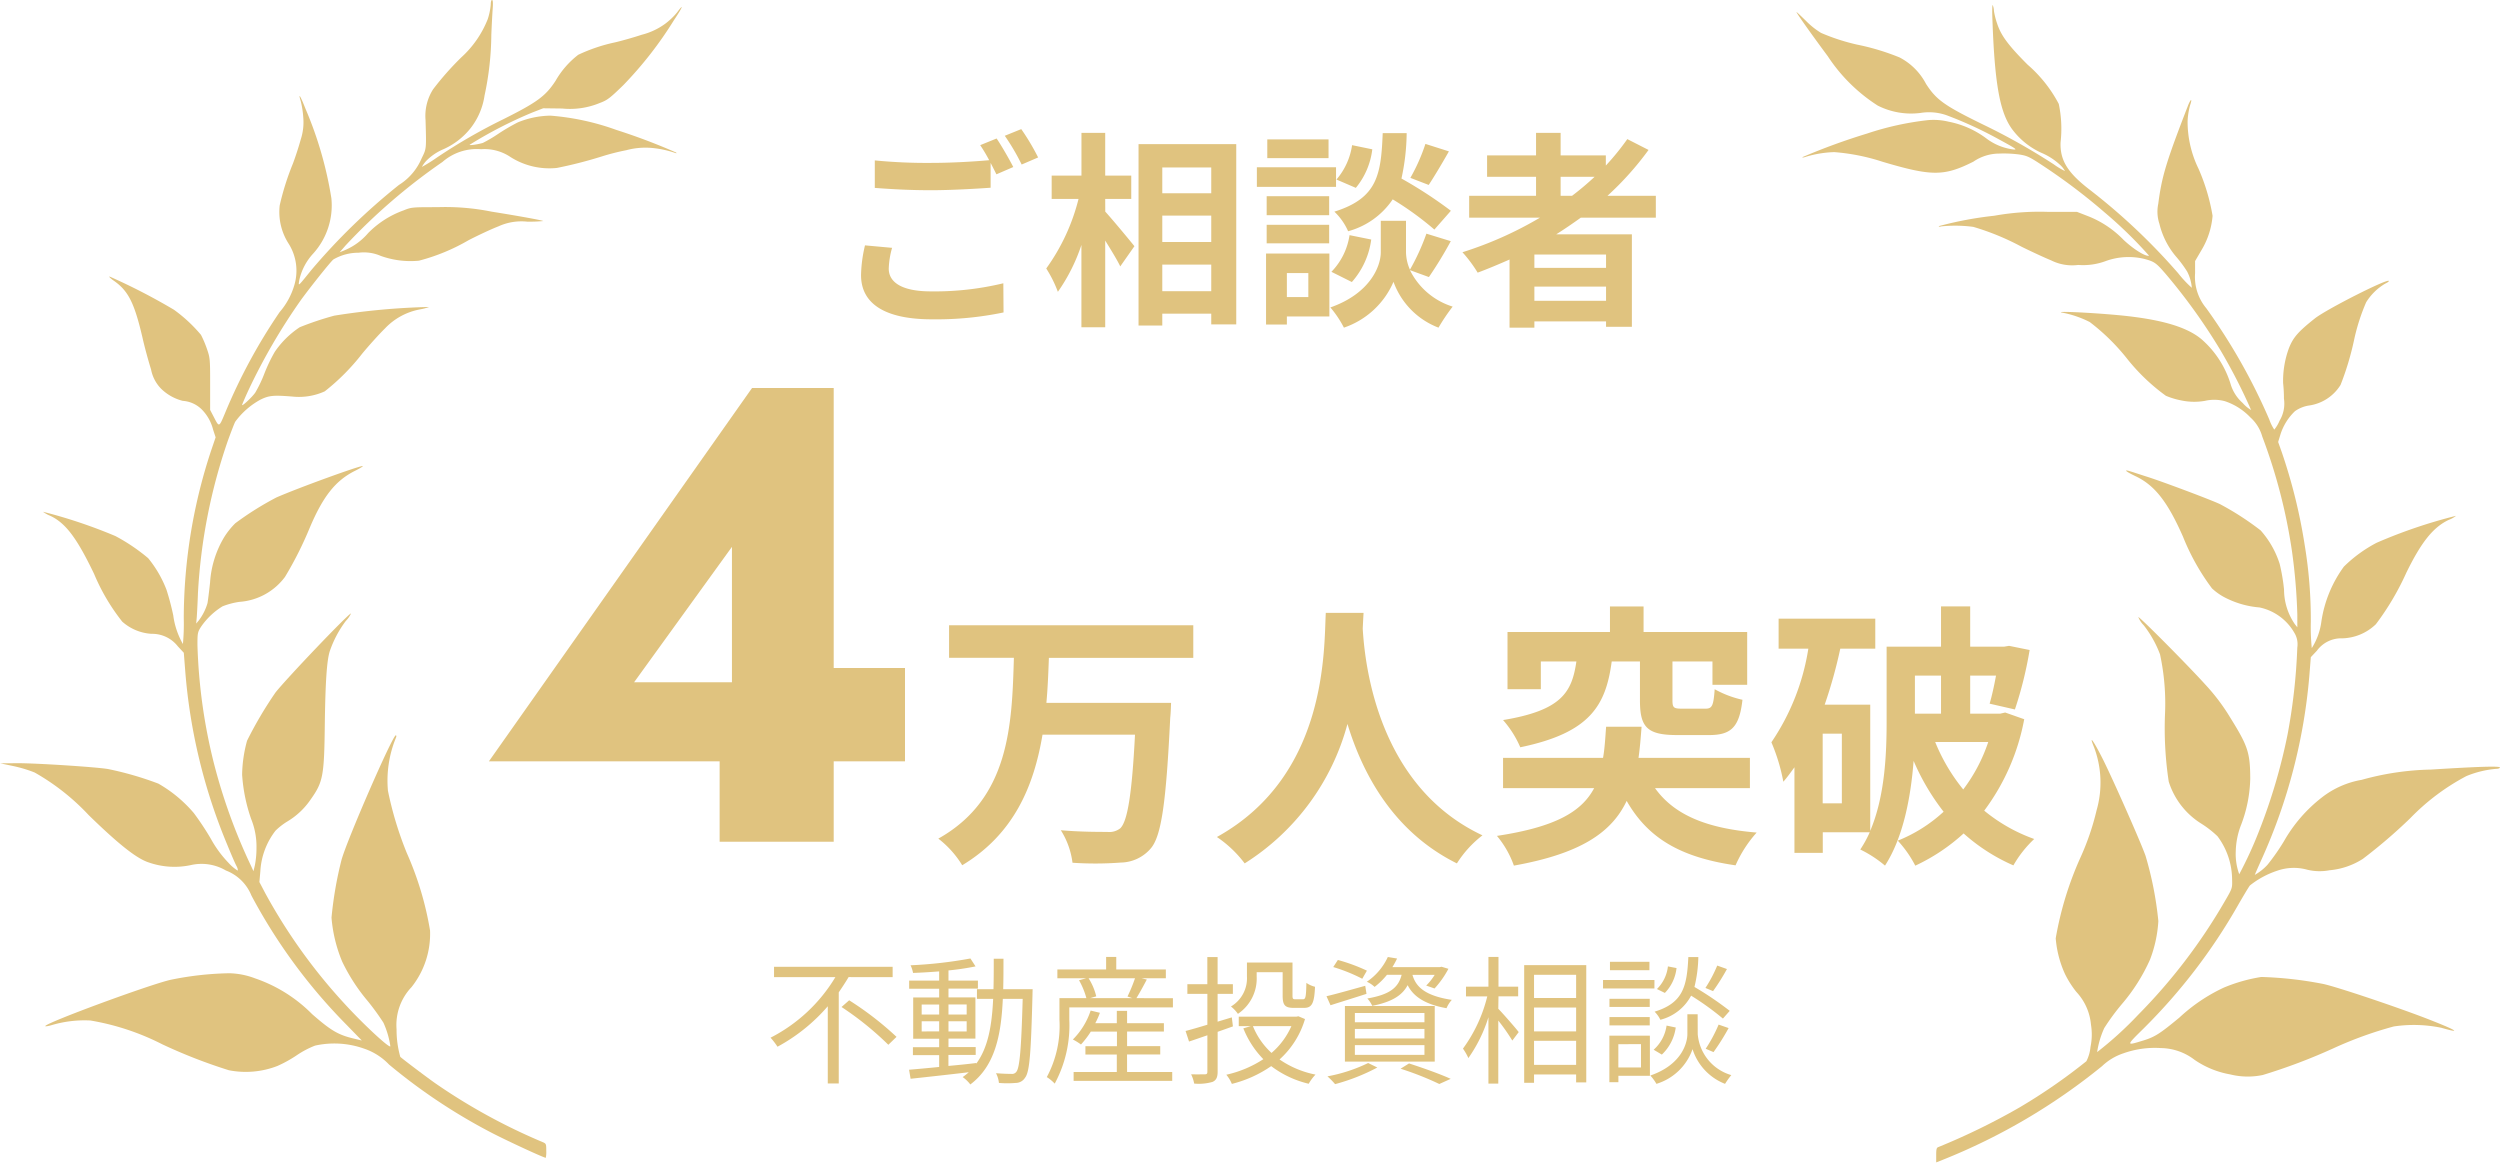
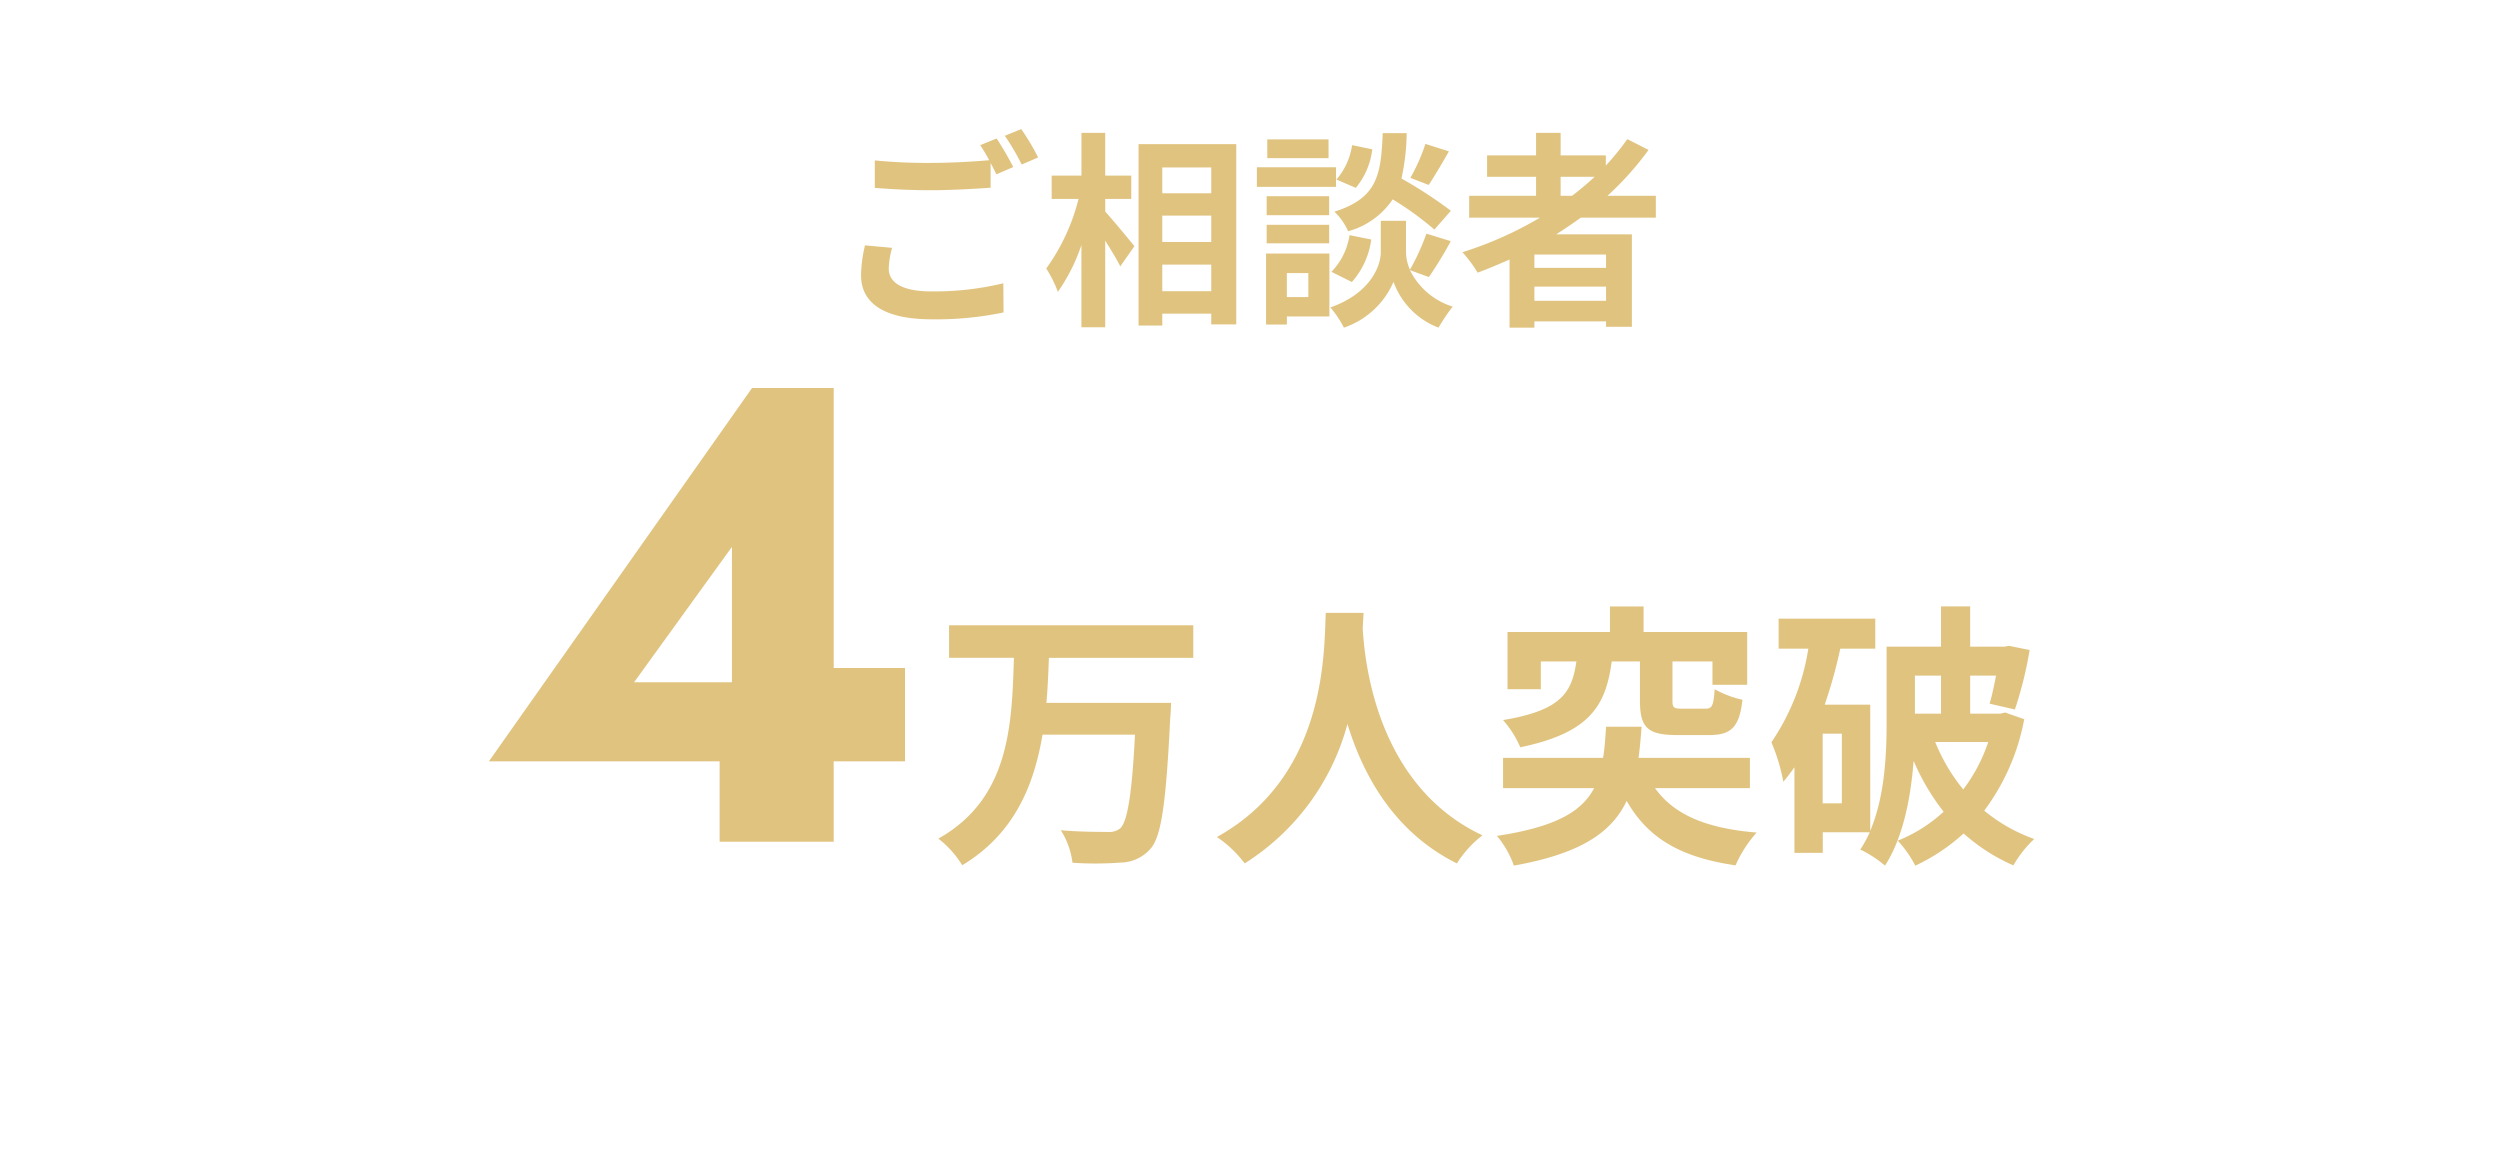
<svg xmlns="http://www.w3.org/2000/svg" height="100.446" viewBox="0 0 216 100.446" width="216">
  <g fill="#e0c37f">
    <path d="m2.24 53.056h35.952v-8.064h-8.008l-.952 1.232h-14.448l8.456-11.7v15.004l-1.064.616v9.856h9.856v-39.2h-7.056zm60.86-8.944v-2.812h-21.1v2.808h5.6c-.168 5.784-.36 12.168-6.528 15.624a8.541 8.541 0 0 1 2.064 2.3c4.464-2.688 6.192-6.84 6.936-11.28h7.992c-.264 5.136-.648 7.488-1.272 8.088a1.544 1.544 0 0 1 -1.128.312c-.72 0-2.352 0-4.008-.144a6.86 6.86 0 0 1 1.008 2.808 29.339 29.339 0 0 0 4.176-.016 3.479 3.479 0 0 0 2.568-1.2c.936-1.056 1.344-3.96 1.7-11.328.048-.36.072-1.272.072-1.272h-10.772c.12-1.3.168-2.616.216-3.888zm11.448-3.888c-.168 3.168.168 14.064-9.408 19.368a10 10 0 0 1 2.4 2.28 20.5 20.5 0 0 0 8.88-12.048c1.344 4.416 4.032 9.36 9.456 12.048a9.381 9.381 0 0 1 2.208-2.424c-8.952-4.2-10.152-14.544-10.344-17.856.024-.5.048-.984.072-1.368zm27.144 4.2v3.36c0 2.28.576 3 3.192 3h2.784c1.872 0 2.616-.648 2.88-3.048a8.908 8.908 0 0 1 -2.4-.912c-.1 1.416-.216 1.68-.792 1.68h-2.016c-.72 0-.84-.072-.84-.72v-3.36h3.456v2.016h3v-4.56h-8.952v-2.208h-2.904v2.208h-8.852v4.944h2.88v-2.4h3.072c-.384 2.64-1.248 4.224-6.336 5.064a8.813 8.813 0 0 1 1.488 2.352c6.024-1.248 7.392-3.6 7.9-7.416zm9.5 10.944v-2.616h-9.624c.12-.84.192-1.728.264-2.688h-3.064c-.072.984-.12 1.872-.264 2.688h-8.64v2.616h7.872c-1.08 2.04-3.336 3.36-8.4 4.128a8.354 8.354 0 0 1 1.464 2.568c5.76-1.032 8.448-2.856 9.744-5.592 1.824 3.192 4.608 4.872 9.408 5.568a10.6 10.6 0 0 1 1.824-2.832c-4.392-.36-7.152-1.56-8.784-3.84zm16.512-9.72v3.288h-2.256v-3.288zm4.08 5.736a14.251 14.251 0 0 1 -2.16 4.1 15.961 15.961 0 0 1 -2.424-4.1zm-12.648 5.3h-1.656v-6.02h1.656zm14.112-7.848-.432.1h-2.592v-3.288h2.232c-.168.912-.36 1.776-.552 2.424l2.184.5a33.442 33.442 0 0 0 1.272-5.136l-1.776-.36-.432.072h-2.928v-3.48h-2.52v3.48h-4.7v6.456c0 2.808-.144 6.456-1.416 9.456v-10.9h-3.936a41.341 41.341 0 0 0 1.348-4.84h3.024v-2.592h-8.352v2.592h2.568a19.846 19.846 0 0 1 -3.192 8.088 16.185 16.185 0 0 1 1.032 3.408c.336-.384.648-.816.96-1.248v7.392h2.448v-1.776h4.056a9.837 9.837 0 0 1 -.816 1.488 10.239 10.239 0 0 1 2.136 1.392c1.584-2.448 2.232-5.928 2.472-9.048a19.8 19.8 0 0 0 2.592 4.392 12.984 12.984 0 0 1 -3.96 2.5 9.705 9.705 0 0 1 1.512 2.16 16.478 16.478 0 0 0 4.176-2.784 16.046 16.046 0 0 0 4.3 2.76 9.8 9.8 0 0 1 1.8-2.28 14.417 14.417 0 0 1 -4.32-2.448 18.953 18.953 0 0 0 3.456-7.9z" transform="translate(40 12.725)" />
-     <path d="m17.124 5.7v-.892h-10.248v.892h5.3a13.922 13.922 0 0 1 -5.6 5.232 6.137 6.137 0 0 1 .6.78 15.388 15.388 0 0 0 4.344-3.496v6.672h.948v-7.872c.3-.444.588-.876.852-1.32zm-4.416 2.58a26.777 26.777 0 0 1 4.044 3.264l.708-.684a27.389 27.389 0 0 0 -4.092-3.16zm6.924 2.112v-.88h1.512v.876zm0-2.328h1.512v.864h-1.512zm3.888 0v.864h-1.572v-.868zm0 2.328h-1.572v-.88h1.572zm3.156-3.652c.024-.84.024-1.728.024-2.628h-.84c0 .912 0 1.788-.024 2.628h-1.428v.84h1.4c-.108 2.256-.42 4.188-1.464 5.6v-.06c-.8.1-1.62.18-2.4.252v-.948h2.356v-.684h-2.352v-.732h2.328v-3.56h-2.328v-.756h2.544v-.692h-2.544v-.88a22.932 22.932 0 0 0 2.34-.348l-.444-.684a37.494 37.494 0 0 1 -5.172.588 2.657 2.657 0 0 1 .216.66c.708-.024 1.488-.072 2.256-.132v.796h-2.592v.7h2.592v.756h-2.244v3.564h2.244v.732h-2.268v.684h2.268v1.024c-.984.1-1.884.18-2.6.24l.132.78c1.344-.144 3.2-.348 5.028-.564a6.24 6.24 0 0 1 -.528.42 3.032 3.032 0 0 1 .66.636c2.112-1.584 2.664-4.2 2.808-7.392h1.716c-.12 4.356-.264 5.94-.54 6.288a.455.455 0 0 1 -.432.192c-.228 0-.756-.012-1.332-.06a2.418 2.418 0 0 1 .252.84 8.278 8.278 0 0 0 1.452 0 .946.946 0 0 0 .8-.444c.408-.5.516-2.172.648-7.2 0-.12.012-.456.012-.456zm10.7 5.64h2.868v-.72h-2.864v-1.26h3.18v-.72h-3.18v-1.068h-.888v1.068h-1.86a6.617 6.617 0 0 0 .4-.9l-.8-.192a6.309 6.309 0 0 1 -1.536 2.5 4.9 4.9 0 0 1 .7.432 7.771 7.771 0 0 0 .852-1.116h2.256v1.26h-2.724v.72h2.712v1.512h-3.732v.768h8.52v-.768h-3.9zm.688-6.58a13.94 13.94 0 0 1 -.648 1.572l.42.144h-3.66l.54-.156a5.14 5.14 0 0 0 -.66-1.56zm.12 1.716c.276-.444.6-1.044.9-1.608l-.444-.108h2.088v-.764h-4.284v-1.08h-.876v1.08h-4.212v.764h2.484l-.612.168a6.6 6.6 0 0 1 .636 1.548h-2.328v1.864a9.354 9.354 0 0 1 -1.092 4.956 3.424 3.424 0 0 1 .684.564 10.614 10.614 0 0 0 1.26-5.52v-1.068h8.952v-.792zm10.392-2.24h2.244v2.024c0 .84.216 1.056.972 1.056h.876c.672 0 .888-.372.948-1.824a2.212 2.212 0 0 1 -.744-.336c-.024 1.236-.072 1.416-.3 1.416h-.648c-.216 0-.252-.048-.252-.324v-2.852h-3.936v1.2a2.839 2.839 0 0 1 -1.38 2.6 3.037 3.037 0 0 1 .6.636 3.674 3.674 0 0 0 1.62-3.228zm-2.148 3.9-1.228.372v-2.4h1.32v-.84h-1.32v-2.34h-.888v2.34h-1.724v.84h1.728v2.664c-.72.216-1.368.408-1.884.54l.3.912c.48-.156 1.02-.348 1.584-.54v3.144c0 .18-.06.228-.216.228s-.648.012-1.188 0a3 3 0 0 1 .264.8 4.263 4.263 0 0 0 1.584-.144c.324-.144.444-.4.444-.888v-3.44c.444-.156.888-.312 1.32-.468zm5.148.756a6.494 6.494 0 0 1 -1.716 2.316 6.348 6.348 0 0 1 -1.608-2.316zm.6-.852-.168.036h-4.98v.816h1.044l-.648.192a8.107 8.107 0 0 0 1.728 2.664 9.615 9.615 0 0 1 -3.2 1.344 2.974 2.974 0 0 1 .48.792 10.378 10.378 0 0 0 3.4-1.536 8.619 8.619 0 0 0 3.24 1.524 3.879 3.879 0 0 1 .588-.792 8.276 8.276 0 0 1 -3.108-1.308 7.579 7.579 0 0 0 2.2-3.492zm8.924-3.58c-.284 1.1-1 1.7-2.96 2.044a2.438 2.438 0 0 1 .42.636c1.7-.336 2.592-.9 3.06-1.788.444.864 1.32 1.632 3.36 1.992a2.523 2.523 0 0 1 .456-.72c-2.46-.372-3.132-1.236-3.4-2.16h1.92a4.872 4.872 0 0 1 -.732.924l.72.252a8.1 8.1 0 0 0 1.2-1.7l-.6-.18-.144.036h-4.1a7.607 7.607 0 0 0 .408-.744l-.8-.132a5.211 5.211 0 0 1 -1.816 2.14 2.258 2.258 0 0 1 .672.444 6.308 6.308 0 0 0 1.068-1.044zm-4.04 6.076h6.012v.84h-6.012zm0-1.4h6.012v.824h-6.012zm0-1.38h6.012v.8h-6.012zm-.86 4.204h7.76v-4.808h-7.76zm1.9-7.86a15.37 15.37 0 0 0 -2.508-.924l-.4.612a14.494 14.494 0 0 1 2.508 1.012zm-.144 1.308c-1.224.336-2.484.7-3.348.9l.348.78c.9-.288 2.028-.636 3.108-.984zm.252 6.672a13.742 13.742 0 0 1 -3.516 1.152 6.938 6.938 0 0 1 .66.672 17.1 17.1 0 0 0 3.648-1.436zm2.8.492a26.306 26.306 0 0 1 3.348 1.32l.984-.444c-.876-.4-2.3-.912-3.6-1.332zm8.46-6.252h1.7v-.84h-1.7v-2.564h-.868v2.568h-1.94v.84h1.84a12.8 12.8 0 0 1 -2.1 4.512 4.965 4.965 0 0 1 .468.816 12.548 12.548 0 0 0 1.732-3.528v5.736h.852v-5.448a17.048 17.048 0 0 1 1.212 1.728l.552-.732c-.24-.324-1.332-1.572-1.764-2.016zm3.072 5.92v-2.08h3.636v2.08zm3.636-7.78v2h-3.636v-2zm-3.636 2.824h3.636v2.064h-3.636zm-.852-3.66v10.164h.852v-.72h3.636v.684h.876v-10.128zm16.68.036a11.412 11.412 0 0 1 -1.02 1.932l.66.276a18.355 18.355 0 0 0 1.2-1.908zm-4.26.072a3.252 3.252 0 0 1 -.948 1.956l.684.336a3.642 3.642 0 0 0 1.008-2.148zm5.34 3.84a28.317 28.317 0 0 0 -3.048-2.064 11.726 11.726 0 0 0 .336-2.58h-.864c-.12 2.544-.456 3.96-2.916 4.716a2.577 2.577 0 0 1 .5.7 4.171 4.171 0 0 0 2.656-2.084 23.662 23.662 0 0 1 2.748 1.98zm-1.4 3.564a19.579 19.579 0 0 0 1.304-2.076l-.864-.3a12.455 12.455 0 0 1 -1.116 2.088zm-4.464.216a3.97 3.97 0 0 0 1.2-2.34l-.792-.168a3.444 3.444 0 0 1 -1.116 2.088zm-1.072-8.016h-3.412v.724h3.408zm.432 1.572h-4.444v.732h4.44zm-.408 1.62h-3.48v.708h3.48zm-3.48 2.3h3.48v-.72h-3.48zm2.724 1.62v2.016h-1.956v-2.012zm.768-.732h-3.5v4.02h.78v-.552h2.724zm4.128-1.848h-.888v1.716c0 .684-.42 2.616-3.2 3.576a4.087 4.087 0 0 1 .528.72 4.775 4.775 0 0 0 3.12-3 4.762 4.762 0 0 0 2.808 3 7.37 7.37 0 0 1 .54-.756 4.032 4.032 0 0 1 -2.9-3.54z" transform="translate(60 78.725)" />
    <path d="m16.736 15.474a11.9 11.9 0 0 0 -.342 2.574c0 2.448 2.034 3.816 6.12 3.816a28.434 28.434 0 0 0 6.192-.594l-.018-2.52a25.277 25.277 0 0 1 -6.264.7c-2.574 0-3.636-.828-3.636-1.962a7.335 7.335 0 0 1 .288-1.8zm9.954-8.658a13.7 13.7 0 0 1 .774 1.3c-1.368.126-3.33.234-5.04.234a46.1 46.1 0 0 1 -4.842-.216v2.376c1.44.108 2.988.2 4.86.2 1.692 0 3.906-.126 5.148-.216v-2.148c.18.36.36.7.5.99l1.458-.63c-.342-.666-.99-1.8-1.44-2.466zm2.124-.81a19.084 19.084 0 0 1 1.458 2.484l1.422-.612a19.87 19.87 0 0 0 -1.458-2.448zm8.676 5.454h2.25v-2.016h-2.25v-3.69h-2.052v3.69h-2.574v2.016h2.322a17.515 17.515 0 0 1 -2.79 6.012 10.549 10.549 0 0 1 1.004 2.016 15.438 15.438 0 0 0 2.034-4.05v7.11h2.056v-7.488c.5.81 1.026 1.656 1.3 2.232l1.224-1.746c-.36-.45-1.89-2.3-2.52-2.988zm4.932 7.974v-2.3h4.23v2.3zm4.23-6.534v2.286h-4.23v-2.286zm0-4.158v2.232h-4.23v-2.232zm-6.282-2.016v15.674h2.052v-1.022h4.23v.922h2.16v-15.574zm24.786-.018a15.809 15.809 0 0 1 -1.3 2.934l1.584.612c.5-.756 1.152-1.854 1.746-2.9zm2.2 5.778a37.425 37.425 0 0 0 -4.27-2.786 18.99 18.99 0 0 0 .45-3.924h-2.07c-.144 3.564-.432 5.616-4.176 6.786a5.246 5.246 0 0 1 1.188 1.692 6.777 6.777 0 0 0 3.852-2.754 26.949 26.949 0 0 1 3.6 2.61zm-8.556 6.156a6.876 6.876 0 0 0 1.674-3.672l-1.874-.378a5.754 5.754 0 0 1 -1.566 3.168zm.02-11.826a5.825 5.825 0 0 1 -1.35 2.97l1.674.72a6.418 6.418 0 0 0 1.422-3.33zm-2.034-.5h-5.292v1.62h5.292zm.648 2.412h-6.84v1.692h6.84zm-.594 2.5h-5.4v1.638h5.4zm-5.4 4.068h5.4v-1.6h-5.4zm3.6 2.574v2.07h-1.854v-2.07zm1.818-1.692h-5.472v6.138h1.8v-.7h3.672zm8.6 2.034a34.618 34.618 0 0 0 1.89-3.1l-2.106-.648a19.461 19.461 0 0 1 -1.422 3.114 3.878 3.878 0 0 1 -.342-1.512v-2.716h-2.178v2.718c0 1.206-.918 3.564-4.356 4.77a8.972 8.972 0 0 1 1.17 1.746 7.175 7.175 0 0 0 4.284-3.96 6.66 6.66 0 0 0 3.888 3.96 16.914 16.914 0 0 1 1.224-1.818 6.15 6.15 0 0 1 -3.69-3.15zm11.38-8.66h2.934a24.58 24.58 0 0 1 -1.944 1.638h-.99zm3.924 7.866h-6.192v-1.152h6.192zm-6.192 2.844v-1.224h6.192v1.224zm10.494-7.182v-1.89h-4.176a26.329 26.329 0 0 0 3.546-3.96l-1.834-.936a21.92 21.92 0 0 1 -1.856 2.286v-.88h-3.906v-1.946h-2.124v1.946h-4.23v1.852h4.23v1.638h-5.778v1.89h6.12a32.039 32.039 0 0 1 -6.7 2.988 11.794 11.794 0 0 1 1.314 1.764c.918-.342 1.854-.738 2.754-1.134v5.886h2.146v-.54h6.192v.468h2.232v-7.992h-6.534c.738-.468 1.422-.936 2.124-1.44z" transform="translate(58 5.725)" />
    <g transform="translate(-.5 963)">
-       <path d="m42.9-962.593a5.559 5.559 0 0 1 -.261 1.252 8.853 8.853 0 0 1 -2.284 3.3 25.2 25.2 0 0 0 -2.441 2.764 4.282 4.282 0 0 0 -.647 2.649c.073 2.535.083 2.451-.334 3.3a5 5 0 0 1 -1.961 2.305 53.978 53.978 0 0 0 -7.562 7.343c-1.21 1.491-1.137 1.439-1.053.887a4.927 4.927 0 0 1 1.2-2.295 6.208 6.208 0 0 0 1.575-4.777 32.725 32.725 0 0 0 -2.243-7.75c-.417-1.074-.657-1.46-.407-.657a7.886 7.886 0 0 1 .219 1.4 4.783 4.783 0 0 1 -.219 1.93c-.156.574-.459 1.512-.678 2.086a22.81 22.81 0 0 0 -1.137 3.6 5.055 5.055 0 0 0 .782 3.327 4.37 4.37 0 0 1 .5 3.5 6.248 6.248 0 0 1 -1.293 2.4 48.229 48.229 0 0 0 -4.7 8.689c-.542 1.293-.511 1.283-1 .334l-.3-.574v-2.243c0-2.19-.01-2.263-.292-3.077a8.915 8.915 0 0 0 -.5-1.168 12.831 12.831 0 0 0 -2.336-2.17 53.139 53.139 0 0 0 -5.559-2.869c-.094 0 .094.177.4.386 1.231.876 1.752 1.919 2.451 4.934.188.834.522 2.044.73 2.7a3.242 3.242 0 0 0 .876 1.679 4.109 4.109 0 0 0 1.867 1.043 2.564 2.564 0 0 1 1.669.772 3.791 3.791 0 0 1 .949 1.711l.219.668-.323.949a46.337 46.337 0 0 0 -2.43 14.665 18.782 18.782 0 0 1 -.073 2.242 6.687 6.687 0 0 1 -.834-2.472 22.464 22.464 0 0 0 -.584-2.211 9.872 9.872 0 0 0 -1.585-2.733 16.143 16.143 0 0 0 -2.827-1.909 43.9 43.9 0 0 0 -6.258-2.1 2.668 2.668 0 0 0 .615.344c1.335.626 2.305 1.909 3.8 5.028a17.53 17.53 0 0 0 2.43 4.12 4.184 4.184 0 0 0 2.535 1.054 2.805 2.805 0 0 1 2.263 1.074l.522.563.125 1.6a48.747 48.747 0 0 0 3.63 14.989c.323.793.678 1.617.793 1.825s.146.4.094.4a3.7 3.7 0 0 1 -.772-.657 9.767 9.767 0 0 1 -1.533-2.086 24.117 24.117 0 0 0 -1.471-2.222 11.5 11.5 0 0 0 -3.067-2.545 28.223 28.223 0 0 0 -4.308-1.252c-.949-.177-6.3-.522-7.9-.511l-1.46.01 1.1.229a11.521 11.521 0 0 1 1.877.563 19.554 19.554 0 0 1 4.673 3.682c2.6 2.535 4.151 3.755 5.184 4.089a6.736 6.736 0 0 0 3.692.219 4.149 4.149 0 0 1 2.983.48 3.857 3.857 0 0 1 2.2 2.159 47.742 47.742 0 0 0 8.209 11.161l1.33 1.367-.647-.156c-1.377-.323-1.992-.678-3.64-2.117a12.728 12.728 0 0 0 -4.944-3.1 6.647 6.647 0 0 0 -2.211-.438 27.162 27.162 0 0 0 -5.059.563c-1.763.386-10.848 3.734-10.848 4.005 0 .042.271 0 .6-.1a9.928 9.928 0 0 1 3.3-.386 21.483 21.483 0 0 1 6.206 2.055 45.465 45.465 0 0 0 5.758 2.243 7.56 7.56 0 0 0 4.183-.365 10.9 10.9 0 0 0 1.679-.928 7.928 7.928 0 0 1 1.585-.835 7.679 7.679 0 0 1 4.235.261 5.34 5.34 0 0 1 2.159 1.377 49.466 49.466 0 0 0 8.981 5.956c1.492.762 4.4 2.1 4.558 2.1a2.39 2.39 0 0 0 .042-.615c0-.594-.01-.615-.334-.751a50.919 50.919 0 0 1 -9.231-5.059c-.73-.511-2.681-1.982-3.046-2.295a8.541 8.541 0 0 1 -.323-2.388 4.743 4.743 0 0 1 1.293-3.64 7.392 7.392 0 0 0 1.6-4.892 27.564 27.564 0 0 0 -2-6.675 30.23 30.23 0 0 1 -1.638-5.4 9.76 9.76 0 0 1 .7-4.6c.042-.1.031-.188-.021-.188-.282 0-4.287 9.2-4.7 10.8a32.738 32.738 0 0 0 -.855 4.954 12.5 12.5 0 0 0 .918 3.786 15.929 15.929 0 0 0 2.222 3.431 21.573 21.573 0 0 1 1.346 1.857 7.544 7.544 0 0 1 .6 2.034c-.042.229-2.284-1.846-3.911-3.619a47.812 47.812 0 0 1 -6.884-9.575l-.522-.991.083-.928a6.281 6.281 0 0 1 1.314-3.515 5.727 5.727 0 0 1 1.022-.793 6.392 6.392 0 0 0 1.982-1.857c1.106-1.554 1.2-2.024 1.252-6.623.052-3.661.177-5.476.438-6.258a9.423 9.423 0 0 1 1.377-2.587 2.278 2.278 0 0 0 .449-.647c-.209 0-5.476 5.518-6.519 6.822a34.22 34.22 0 0 0 -2.462 4.172 11.628 11.628 0 0 0 -.428 2.941 14.444 14.444 0 0 0 .782 3.828 6.343 6.343 0 0 1 .459 2.493 7.83 7.83 0 0 1 -.136 1.492l-.125.522-.24-.522a48.879 48.879 0 0 1 -3.181-8.814 47.408 47.408 0 0 1 -1.419-10.211c0-1.033.021-1.116.313-1.575a6.174 6.174 0 0 1 1.857-1.763 6.507 6.507 0 0 1 1.465-.386 5.364 5.364 0 0 0 3.932-2.159 31.309 31.309 0 0 0 2.128-4.224c1.158-2.743 2.243-4.1 3.911-4.934.459-.229.761-.417.668-.417-.365 0-5.507 1.867-7.447 2.712a26.364 26.364 0 0 0 -3.557 2.232 6.68 6.68 0 0 0 -.939 1.168 8.674 8.674 0 0 0 -1.241 3.953c-.083.8-.188 1.6-.219 1.773a4.594 4.594 0 0 1 -.761 1.512l-.219.261.052-.574c.021-.313.073-1.241.1-2.045a48.166 48.166 0 0 1 2.6-13.226c.261-.709.532-1.429.626-1.6a6.65 6.65 0 0 1 2.17-1.9c.741-.365 1.116-.4 2.743-.271a5.393 5.393 0 0 0 2.816-.448 18.8 18.8 0 0 0 3.233-3.254c.595-.72 1.471-1.69 1.961-2.17a5.567 5.567 0 0 1 3.035-1.658 4.369 4.369 0 0 0 .793-.209 60.48 60.48 0 0 0 -8.2.751 26.64 26.64 0 0 0 -2.983 1 7.851 7.851 0 0 0 -2.156 2.127 13.694 13.694 0 0 0 -.907 1.9 10.988 10.988 0 0 1 -.782 1.627c-.282.4-1.137 1.2-1.137 1.064 0-.031.25-.626.563-1.3a51.959 51.959 0 0 1 4.523-7.771c.814-1.116 2.524-3.265 2.8-3.5a4.29 4.29 0 0 1 2.18-.584 3.634 3.634 0 0 1 1.909.271 7.6 7.6 0 0 0 3.306.417 17.02 17.02 0 0 0 4.277-1.763c.866-.449 2.034-.991 2.608-1.21a4.766 4.766 0 0 1 2.472-.4 12.919 12.919 0 0 0 1.387-.052c-.073-.063-2.055-.428-4.475-.814a20.148 20.148 0 0 0 -4.652-.386c-2.19 0-2.263 0-2.952.282a8.16 8.16 0 0 0 -3.056 1.961 5.414 5.414 0 0 1 -2.055 1.492l-.407.167.522-.6a51.2 51.2 0 0 1 8.365-7.208 4.505 4.505 0 0 1 3.338-1.1 4.011 4.011 0 0 1 2.545.678 6.266 6.266 0 0 0 4.005.939 37.472 37.472 0 0 0 3.87-.991 19.953 19.953 0 0 1 2.128-.542 6.339 6.339 0 0 1 2.138-.2 8.594 8.594 0 0 1 2.055.428c.146.052.177.042.1-.031a53.178 53.178 0 0 0 -5.163-1.951 21.662 21.662 0 0 0 -5.685-1.231 7.682 7.682 0 0 0 -2.827.584 17.371 17.371 0 0 0 -1.69.991 12.045 12.045 0 0 1 -1.325.782c-.469.136-1.189.24-1.137.156a37.377 37.377 0 0 1 5.413-2.785l.939-.365 1.638.021a6.709 6.709 0 0 0 3.254-.48c.647-.24.866-.407 2.024-1.533a32.947 32.947 0 0 0 4.381-5.622c.741-1.1.918-1.544.261-.657a5.932 5.932 0 0 1 -1.033.98 5.853 5.853 0 0 1 -2.013.939c-.72.24-1.763.532-2.305.657a14.528 14.528 0 0 0 -3.181 1.074 7.605 7.605 0 0 0 -1.961 2.253c-.866 1.325-1.6 1.857-4.516 3.317a48.294 48.294 0 0 0 -5.747 3.317 12.933 12.933 0 0 1 -1.283.8 2.694 2.694 0 0 1 .355-.5 4.563 4.563 0 0 1 1.419-.991 6.224 6.224 0 0 0 2.451-1.878 5.987 5.987 0 0 0 1.189-2.806 25.7 25.7 0 0 0 .584-5.226c.031-.772.083-1.773.115-2.222.042-.532.021-.8-.052-.8s-.113.19-.113.409z" />
-       <path d="m713.116-957.332c.2 5.487.647 7.917 1.711 9.356a6.5 6.5 0 0 0 2.66 2.086 5.443 5.443 0 0 1 1.492 1 1.989 1.989 0 0 1 .4.511 6.046 6.046 0 0 1 -.96-.574 54.807 54.807 0 0 0 -6.091-3.432c-3.369-1.648-4.057-2.138-4.954-3.525a5.376 5.376 0 0 0 -2.284-2.284 20.272 20.272 0 0 0 -3.661-1.106 17.667 17.667 0 0 1 -3.119-1.012 6.663 6.663 0 0 1 -1.3-1.033c-.438-.428-.8-.772-.824-.772-.073 0 1.366 2.023 2.7 3.818a14.51 14.51 0 0 0 4.318 4.266 6.4 6.4 0 0 0 3.682.636 4.566 4.566 0 0 1 2.274.2 34.28 34.28 0 0 1 4.548 2.1c1.5.814 1.658.928 1.074.834a4.895 4.895 0 0 1 -2.232-.96 7.952 7.952 0 0 0 -3.223-1.419 5.482 5.482 0 0 0 -1.784-.136 25.4 25.4 0 0 0 -5.257 1.158 54.983 54.983 0 0 0 -5.6 2.044c0 .042.125.031.292-.031a9.35 9.35 0 0 1 2.472-.407 17.764 17.764 0 0 1 4.172.835c4.256 1.262 5.309 1.262 7.844-.01a3.977 3.977 0 0 1 2.243-.7 10.16 10.16 0 0 1 1.742.083c.709.115.887.209 2.295 1.147a51.477 51.477 0 0 1 5.09 3.88 37.17 37.17 0 0 1 3.807 3.713c-.292.094-1.325-.542-2.2-1.366a8.664 8.664 0 0 0 -3.087-2.055l-.939-.365h-2.5a22.172 22.172 0 0 0 -4.642.334 31.5 31.5 0 0 0 -4.8.9c0 .052.094.063.209.021a11.922 11.922 0 0 1 2.775.042 21.839 21.839 0 0 1 4.162 1.711c.866.428 2.013.96 2.555 1.179a4.071 4.071 0 0 0 2.347.4 5.61 5.61 0 0 0 2.4-.344 5.8 5.8 0 0 1 3.317-.177c.887.24 1.012.334 1.9 1.366a49.891 49.891 0 0 1 4.652 6.488 48.411 48.411 0 0 1 2.67 5.2 2.791 2.791 0 0 1 -.72-.6 3.528 3.528 0 0 1 -1.022-1.544 8.4 8.4 0 0 0 -2.535-3.964c-1.283-1.085-3.546-1.742-7.176-2.086-2.576-.24-5.768-.375-4.808-.209a8.888 8.888 0 0 1 2.316.8 18.1 18.1 0 0 1 3.181 3.108 17.046 17.046 0 0 0 3.4 3.265 6.647 6.647 0 0 0 1.356.407 5.389 5.389 0 0 0 2.023.031 3.536 3.536 0 0 1 1.721.031 5.346 5.346 0 0 1 2.2 1.4 3.459 3.459 0 0 1 1.022 1.638 47.459 47.459 0 0 1 2.566 9.878 49.284 49.284 0 0 1 .469 5.518v1.1l-.209-.261a5.3 5.3 0 0 1 -.939-3 16.543 16.543 0 0 0 -.375-2.211 7.985 7.985 0 0 0 -1.648-2.9 24.555 24.555 0 0 0 -3.5-2.263c-.626-.313-4.934-1.94-6.363-2.389-.49-.156-1.085-.355-1.325-.428-.709-.229-.522-.031.386.4 1.648.782 2.764 2.2 4.1 5.236a19.43 19.43 0 0 0 2.5 4.454 5.022 5.022 0 0 0 1.356.907 7.849 7.849 0 0 0 2.754.741 4.541 4.541 0 0 1 3 2.18 1.9 1.9 0 0 1 .261 1.283 50.5 50.5 0 0 1 -.845 7.531 49.422 49.422 0 0 1 -2.472 8.355 34.507 34.507 0 0 1 -1.7 3.7 5.133 5.133 0 0 1 -.3-1.992 6.669 6.669 0 0 1 .469-2.295 11.844 11.844 0 0 0 .782-3.974c-.01-2.253-.2-2.816-1.732-5.278a17.368 17.368 0 0 0 -2.139-2.837c-1.565-1.731-5.726-5.914-5.8-5.841a2.138 2.138 0 0 0 .469.709 9.444 9.444 0 0 1 1.408 2.514 20.212 20.212 0 0 1 .428 5.2 30.648 30.648 0 0 0 .323 5.789 6.609 6.609 0 0 0 2.858 3.661 8.7 8.7 0 0 1 1.356 1.064 6.287 6.287 0 0 1 1.262 3.724c.021.772.021.772-.636 1.9a48.35 48.35 0 0 1 -7.479 9.8 30.829 30.829 0 0 1 -3.546 3.223 7.748 7.748 0 0 1 .615-2.076 19.305 19.305 0 0 1 1.481-2.023 15.839 15.839 0 0 0 2.472-3.891 11.022 11.022 0 0 0 .72-3.327 30.06 30.06 0 0 0 -1.106-5.643c-.459-1.283-2.775-6.509-3.661-8.292-.845-1.679-1.272-2.263-.793-1.1a8.658 8.658 0 0 1 .229 5.445 22.207 22.207 0 0 1 -1.419 4.141 28.922 28.922 0 0 0 -2.117 6.936 9.2 9.2 0 0 0 .793 3.067 8.458 8.458 0 0 0 .991 1.565 4.748 4.748 0 0 1 1.262 2.827 5.252 5.252 0 0 1 -.042 1.93 3.346 3.346 0 0 1 -.355 1.231 48.912 48.912 0 0 1 -5.779 3.995 57.872 57.872 0 0 1 -7.009 3.421c-.156.052-.188.188-.188.7v.626l.553-.219a52.8 52.8 0 0 0 13.779-8.1 4.915 4.915 0 0 1 1.825-1.1 8.07 8.07 0 0 1 3.254-.459 4.878 4.878 0 0 1 2.921 1.022 7.826 7.826 0 0 0 3.067 1.252 6.3 6.3 0 0 0 2.816.052 49.334 49.334 0 0 0 6.1-2.305 33.588 33.588 0 0 1 5.215-1.888 11.691 11.691 0 0 1 4.12.115c1.731.5 1.408.261-.834-.626-2.649-1.053-8.271-2.941-9.419-3.171a32.44 32.44 0 0 0 -5.309-.595 14.071 14.071 0 0 0 -3.234.918 14.771 14.771 0 0 0 -3.838 2.587c-1.648 1.366-2.107 1.669-3.077 1.971-1.565.48-1.565.5.01-1.054a49.309 49.309 0 0 0 8.125-10.618c.48-.834.939-1.6 1.033-1.711a7.621 7.621 0 0 1 2.357-1.273 4.34 4.34 0 0 1 2.608-.083 4.561 4.561 0 0 0 1.919.042 6.381 6.381 0 0 0 2.868-.98 44.921 44.921 0 0 0 4.1-3.515 19.225 19.225 0 0 1 4.85-3.64 8.692 8.692 0 0 1 2.566-.626c.177 0 .334-.052.334-.115 0-.136-1.794-.083-5.945.177a23.962 23.962 0 0 0 -6 .887 7.732 7.732 0 0 0 -3.442 1.523 12.789 12.789 0 0 0 -3.286 3.8 18.819 18.819 0 0 1 -1.408 2.013 4.511 4.511 0 0 1 -1.1.876c0-.021.261-.615.584-1.335a48.306 48.306 0 0 0 4.131-15.9l.125-1.575.521-.553a2.607 2.607 0 0 1 2.211-1.074 4.336 4.336 0 0 0 2.889-1.22 23.066 23.066 0 0 0 2.628-4.443c1.3-2.66 2.326-3.943 3.682-4.579a2.225 2.225 0 0 0 .615-.344 43.931 43.931 0 0 0 -6.853 2.326 11.866 11.866 0 0 0 -2.837 2.065 10.681 10.681 0 0 0 -1.94 4.715 5.663 5.663 0 0 1 -.834 2.326 18.608 18.608 0 0 1 -.083-2.274 39.182 39.182 0 0 0 -.522-6.592 46.979 46.979 0 0 0 -2-8.1l-.3-.845.188-.615a4.758 4.758 0 0 1 1.262-2.044 2.837 2.837 0 0 1 1.273-.5 3.832 3.832 0 0 0 2.67-1.773 24.509 24.509 0 0 0 1.158-3.839 17.3 17.3 0 0 1 1.053-3.3 4.807 4.807 0 0 1 1.638-1.606c.177-.083.323-.177.323-.229 0-.292-5.382 2.43-6.394 3.233-1.46 1.158-1.878 1.648-2.243 2.576a8.225 8.225 0 0 0 -.5 3 12.254 12.254 0 0 1 .073 1.356 2.859 2.859 0 0 1 -.376 1.9 3.085 3.085 0 0 1 -.459.772 3.679 3.679 0 0 1 -.428-.866 50.863 50.863 0 0 0 -5.445-9.617 4.221 4.221 0 0 1 -.97-3.025v-1.053l.542-.928a6.841 6.841 0 0 0 .97-2.983 17.2 17.2 0 0 0 -1.21-4.057 9.3 9.3 0 0 1 -.949-4.12 6.217 6.217 0 0 1 .219-1.387c.083-.24.125-.438.083-.438s-.156.2-.25.438c-1.909 4.923-2.284 6.175-2.587 8.532a3.312 3.312 0 0 0 .1 1.721 6.837 6.837 0 0 0 1.512 2.921 10.242 10.242 0 0 1 .887 1.21 3.632 3.632 0 0 1 .4 1.4 9.8 9.8 0 0 1 -1.189-1.273 53.39 53.39 0 0 0 -7.708-7.26c-1.857-1.439-2.5-2.514-2.441-4.037a10.425 10.425 0 0 0 -.156-3.317 11.658 11.658 0 0 0 -2.691-3.39c-1.648-1.648-2.295-2.514-2.629-3.536a6.43 6.43 0 0 1 -.282-1.1 1.471 1.471 0 0 0 -.1-.5c-.042-.119-.067.381-.026 1.372z" transform="translate(-540.466 -3.843)" />
-     </g>
+       </g>
  </g>
</svg>